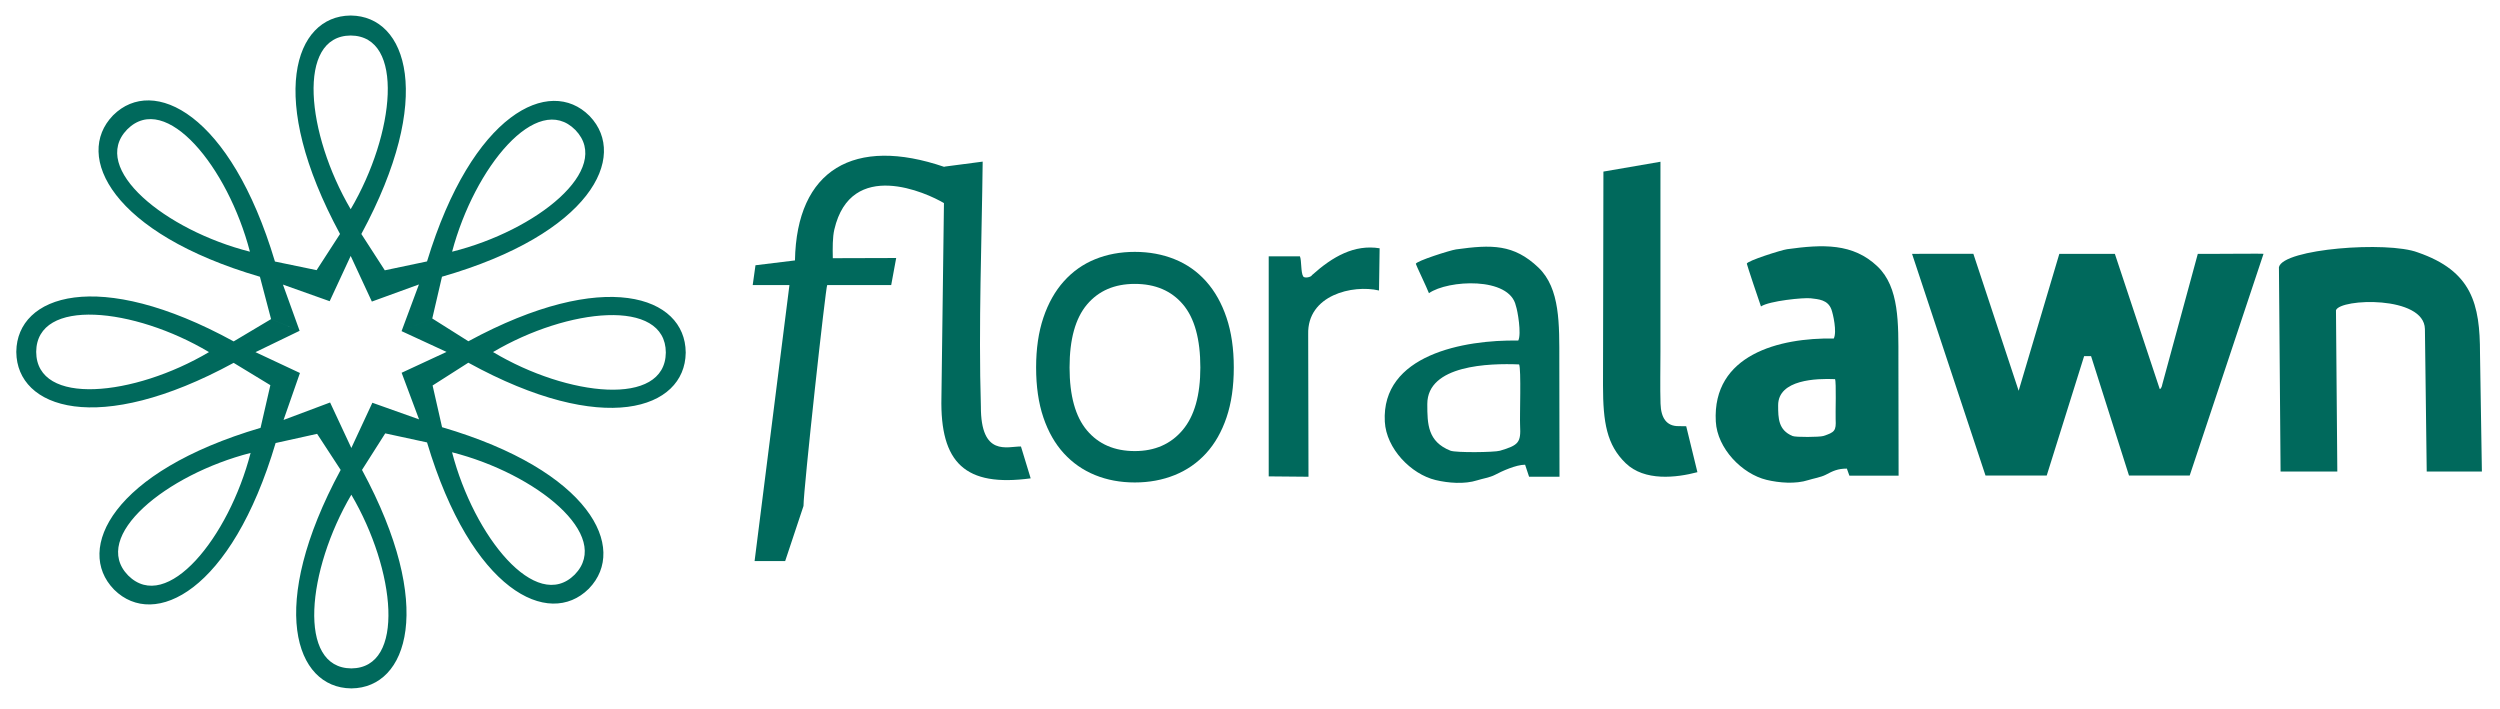
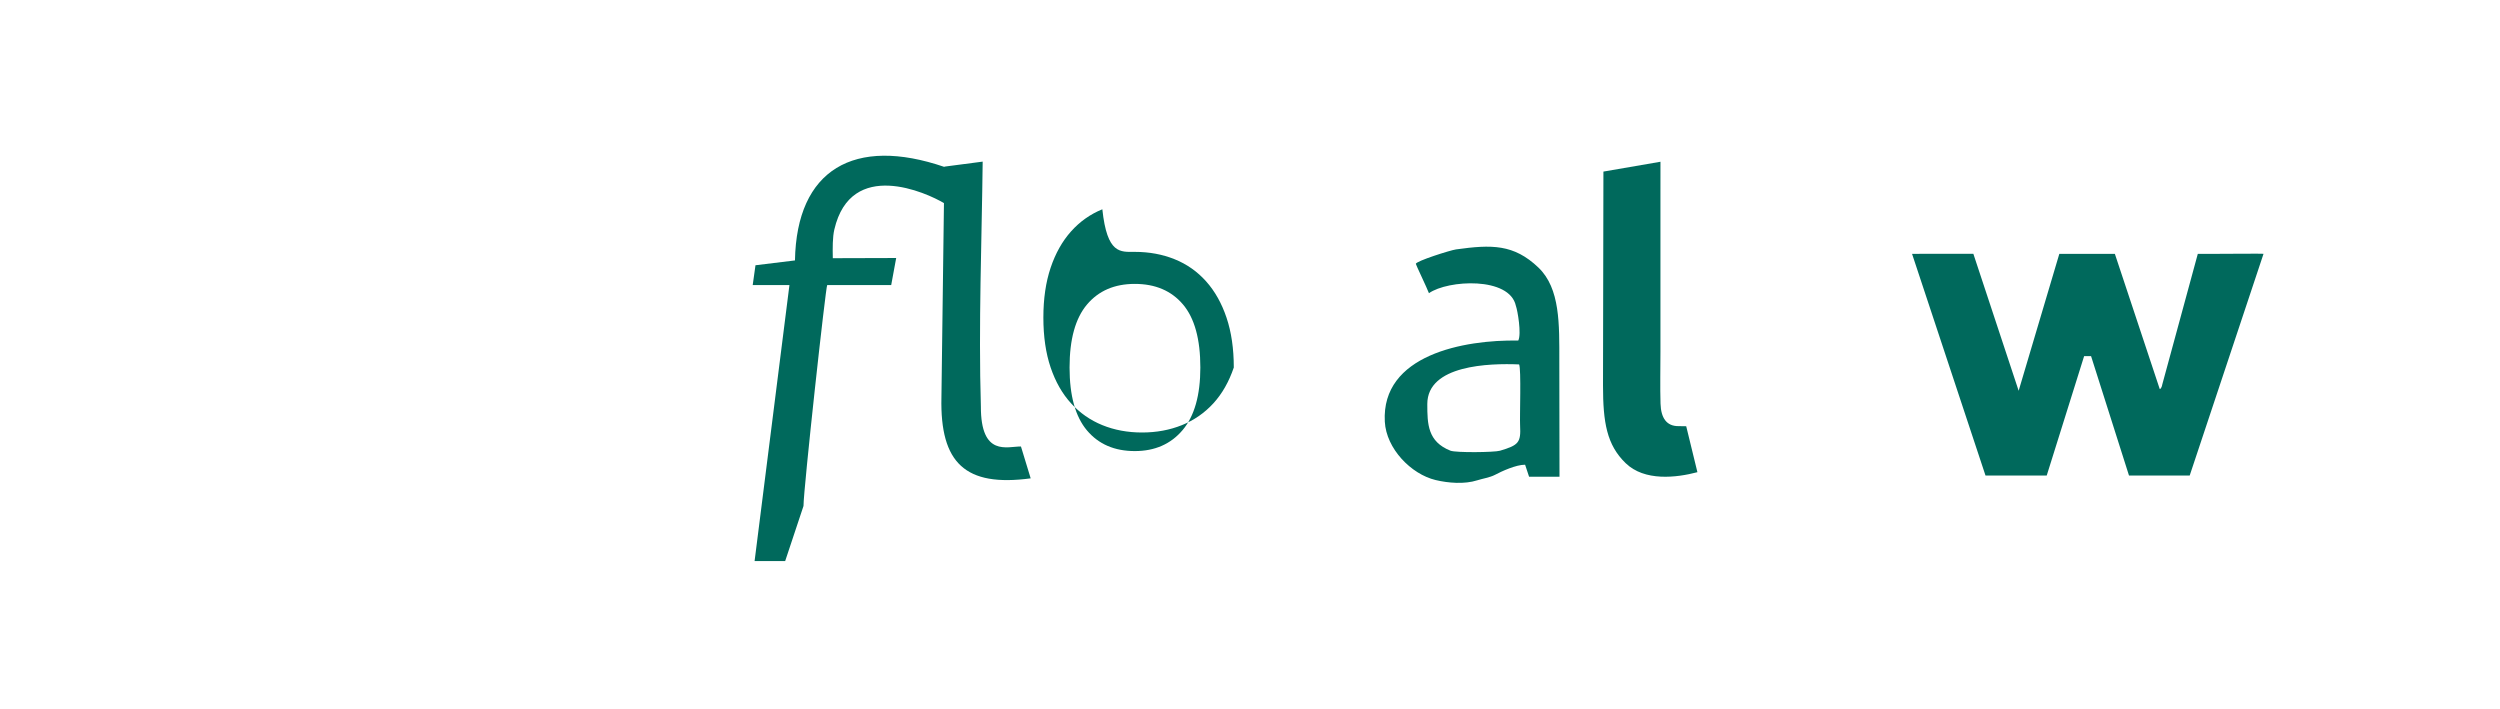
<svg xmlns="http://www.w3.org/2000/svg" version="1.1" id="Layer_1" x="0px" y="0px" viewBox="0 0 968.062 274.5" style="enable-background:new 0 0 968.062 274.5;" xml:space="preserve">
  <style type="text/css">
	.st0{fill:#00695C;}
</style>
  <g>
-     <path class="st0" d="M439.417,97.532c5.581,0,10.729,0.95,15.44,2.854c4.711,1.898,8.767,4.752,12.17,8.555   c3.4,3.802,6.041,8.494,7.917,14.076c1.875,5.58,2.812,12.007,2.812,19.283c0,7.357-0.938,13.807-2.812,19.346   c-1.876,5.539-4.517,10.169-7.917,13.889c-3.403,3.718-7.459,6.531-12.17,8.431c-4.711,1.902-9.859,2.854-15.44,2.854   c-5.583,0-10.709-0.952-15.375-2.854c-4.668-1.9-8.702-4.713-12.104-8.431c-3.402-3.72-6.041-8.35-7.918-13.889   c-1.876-5.539-2.812-11.988-2.812-19.346c0-7.276,0.936-13.704,2.812-19.283c1.877-5.582,4.516-10.273,7.918-14.076   c3.401-3.803,7.436-6.657,12.104-8.555C428.708,98.481,433.834,97.532,439.417,97.532L439.417,97.532L439.417,97.532z    M439.417,109.933c-7.852,0-14.022,2.667-18.516,7.998c-4.492,5.334-6.739,13.457-6.739,24.37c0,10.912,2.247,19.035,6.739,24.367   c4.493,5.333,10.664,8,18.516,8c7.762,0,13.937-2.707,18.514-8.123c4.581-5.417,6.871-13.496,6.871-24.244   c0-10.997-2.247-19.139-6.739-24.43C453.569,112.579,447.356,109.933,439.417,109.933L439.417,109.933L439.417,109.933z" />
+     <path class="st0" d="M439.417,97.532c5.581,0,10.729,0.95,15.44,2.854c4.711,1.898,8.767,4.752,12.17,8.555   c3.4,3.802,6.041,8.494,7.917,14.076c1.875,5.58,2.812,12.007,2.812,19.283c-1.876,5.539-4.517,10.169-7.917,13.889c-3.403,3.718-7.459,6.531-12.17,8.431c-4.711,1.902-9.859,2.854-15.44,2.854   c-5.583,0-10.709-0.952-15.375-2.854c-4.668-1.9-8.702-4.713-12.104-8.431c-3.402-3.72-6.041-8.35-7.918-13.889   c-1.876-5.539-2.812-11.988-2.812-19.346c0-7.276,0.936-13.704,2.812-19.283c1.877-5.582,4.516-10.273,7.918-14.076   c3.401-3.803,7.436-6.657,12.104-8.555C428.708,98.481,433.834,97.532,439.417,97.532L439.417,97.532L439.417,97.532z    M439.417,109.933c-7.852,0-14.022,2.667-18.516,7.998c-4.492,5.334-6.739,13.457-6.739,24.37c0,10.912,2.247,19.035,6.739,24.367   c4.493,5.333,10.664,8,18.516,8c7.762,0,13.937-2.707,18.514-8.123c4.581-5.417,6.871-13.496,6.871-24.244   c0-10.997-2.247-19.139-6.739-24.43C453.569,112.579,447.356,109.933,439.417,109.933L439.417,109.933L439.417,109.933z" />
    <path class="st0" d="M365.703,64.641C330.8,52.69,308.46,65.611,307.83,100.84l-15.29,1.872l-1.072,7.668h14.221l-13.494,106.88   l11.843-0.006l7.096-21.324c-0.001-6.578,8.674-85.55,9.182-85.55h24.781l1.927-10.473l-24.541,0.072   c-0.086-3.977-0.104-8.142,0.59-11.113c6.457-27.685,35.883-14.153,42.447-10.217l-0.976,75.269   c-0.571,25.4,9.228,34.716,34.558,31.312l-3.763-12.336c-5.188-0.08-15.572,4.177-15.52-15.491   c-0.949-31.151,0.358-64.781,0.696-94.819l-14.812,1.941V64.641L365.703,64.641L365.703,64.641z" />
    <path class="st0" d="M603.875,184.607l-0.068-44.717c0-14.269,0.374-28.198-8.092-36.28c-9.531-9.103-18.105-8.949-31.887-7.037   c-2.246,0.312-15.53,4.538-15.586,5.594c-0.016,0.292,4.369,9.428,5.083,11.365c7.348-5.16,31.218-6.487,33.66,4.889   c0.656,1.748,2.233,10.885,0.927,13.45c-21.066-0.374-53.087,5.55-51.677,31.427c0.567,10.429,10.154,20.307,19.671,22.587   c4.91,1.177,11.21,1.678,16.119,0.101c1.895-0.611,4.94-1.106,6.807-2.088c2.735-1.441,8.168-3.949,11.725-3.949l1.54,4.658   L603.875,184.607L603.875,184.607L603.875,184.607z M552.686,156.458c0-15.167,24.044-15.829,35.554-15.347   c0.856,1.767,0.198,20.121,0.378,23.635c0.34,6.597-0.5,7.624-7.791,9.786c-2.164,0.642-17.105,0.81-19.178-0.016   C552.836,171.013,552.686,164.226,552.686,156.458L552.686,156.458L552.686,156.458z" />
    <path class="st0" d="M620.723,149.236c0,14.436,1.481,23.023,8.741,30.087c7.331,7.134,19.653,5.672,27.816,3.518l-4.336-17.79   l-3.079-0.045c-4.421,0-6.696-3.017-6.867-8.702c-0.2-6.561-0.032-13.43-0.032-20.025c0-13.457,0-26.911,0-40.367   c0-6.759,0-13.517,0-20.276c0-3.402-0.028-9.605,0.009-13.004l-22.092,3.81L620.723,149.236L620.723,149.236L620.723,149.236z" />
-     <path class="st0" d="M534.227,96.141c-9.754-1.566-18.128,3.146-26.174,10.379c-0.356,0.848-2.906,1.294-3.401,0.552   c-0.995-1.495-0.599-6.19-1.288-7.809l-12.087,0.002v85.201l15.403,0.142l-0.117-55.169c-0.423-15.195,17.258-19.327,27.424-16.953   L534.227,96.141L534.227,96.141L534.227,96.141z" />
-     <path class="st0" d="M688.542,156.927c0-9.994,14.9-10.429,22.032-10.111c0.531,1.166,0.127,13.257,0.234,15.573   c0.212,4.348-0.308,5.025-4.826,6.449c-1.342,0.422-10.601,0.534-11.888-0.011C688.635,166.519,688.542,162.047,688.542,156.927   L688.542,156.927L688.542,156.927z M735.184,184.18l-0.072-44.717c0-14.269,0.378-28.198-8.09-36.279   c-9.531-9.103-21.249-8.591-35.029-6.681c-2.246,0.312-15.527,4.535-15.584,5.595c-0.017,0.29,4.769,14.628,5.48,16.565   c3.168-2.137,16.507-3.5,19.314-3.152c2.932,0.363,6.544,0.534,7.95,4.276c0.656,1.746,2.233,8.733,0.925,11.298   c-21.066-0.375-47.088,6.263-45.677,32.144c0.564,10.428,10.152,20.305,19.67,22.587c4.912,1.176,11.208,1.677,16.119,0.098   c1.894-0.609,4.941-1.104,6.805-2.085c2.737-1.441,4.603-2.374,8.159-2.374l0.97,2.725L735.184,184.18L735.184,184.18   L735.184,184.18z" />
-     <path class="st0" d="M882.46,103.44l0.635,79.159h21.973l-0.522-62.465c1.656-4.572,34.184-5.798,34.44,7.267l0.699,55.199h21.363   l-0.728-45.718c-0.005-19.164-3.083-31.891-24.119-39.151C924.461,93.288,884.112,96.305,882.46,103.44L882.46,103.44   L882.46,103.44z" />
    <path class="st0" d="M847.908,184.131l28.582-85.838c0.057-0.167-20.231,0.079-25.444,0L837.3,148.829   c-0.076,0.905-0.851,2.264-1.038,1.691l-17.338-52.227h-21.501l-15.752,53.021l-17.542-53.042l-23.737,0.021l28.443,85.838h23.708   l14.482-46.23h2.688l14.684,46.23L847.908,184.131L847.908,184.131L847.908,184.131z" />
  </g>
-   <path class="st0" d="M175.065,97.464c32.734-8.154,62.394-31.905,47.741-47.128C207.925,35.334,183.767,64.715,175.065,97.464  L175.065,97.464L175.065,97.464z M96.777,97.462c-8.55-32.791-32.573-62.284-47.522-47.353  C34.531,65.266,64.081,89.155,96.777,97.462L96.777,97.462L96.777,97.462z M43.7,44.752l-0.004-0.003  c0.029-0.031,0.06-0.059,0.09-0.088c0.028-0.031,0.056-0.062,0.086-0.091l0.003,0.003c15.394-15.265,45.324-0.989,62.589,56.696  l16.135,3.34l9.062-14.003c-28.601-52.935-17.616-84.35,4.006-84.592V6.009c0.042,0,0.083,0.001,0.125,0.003  c0.042-0.001,0.083-0.003,0.125-0.003v0.006c21.623,0.242,32.607,31.657,4.005,84.592l9.08,14.064l16.354-3.444  c17.532-57.604,47.527-71.739,62.85-56.403l0.004-0.005c0.029,0.031,0.058,0.062,0.086,0.093c0.03,0.029,0.06,0.057,0.089,0.088  l-0.004,0.003c14.98,15.675,0.379,45.567-57.236,62.149l-3.759,16.172l-11.889,4.898l6.723-18.081l-18.229,6.635l0,0l-8.2-17.673  l-8.137,17.533l0,0l0,0l-18.097-6.438l6.461,17.908l-11.058-4.542l-4.314-16.398C43.11,90.316,28.648,60.358,43.7,44.752  L43.7,44.752L43.7,44.752z M80.928,136.339c-29.015-17.276-66.728-21.275-66.915-0.091C14.143,157.43,51.867,153.535,80.928,136.339  L80.928,136.339L80.928,136.339z M6.315,136.364H6.31c0-0.042,0.001-0.083,0.002-0.126c-0.001-0.043-0.002-0.084-0.002-0.126h0.006  c0.27-21.732,31.538-32.734,84.165-3.913l14.481-8.633L116,128.102l-17.073,8.261l17.216,8.07l-6.347,18.182l18.025-6.763l0,0  l8.223,17.619l8.145-17.516l4.985,11.854l-8.999,14.157c28.603,52.937,17.618,84.352-4.004,84.593v0.006  c-0.042,0-0.084-0.001-0.126-0.003c-0.041,0.001-0.083,0.003-0.125,0.003v-0.006c-21.622-0.24-32.608-31.655-4.006-84.593  l-9.119-13.968l0.502-1.213l-0.501,1.209l-16.074,3.559c-17.133,57.725-47.03,72.069-62.458,56.842l-0.004,0.003  c-0.029-0.031-0.058-0.06-0.086-0.091c-0.03-0.029-0.06-0.058-0.091-0.088l0.004-0.004c-15.088-15.569-0.694-45.562,56.806-62.545  l3.793-16.516l11.456-4.719l-11.45,4.716l-14.223-8.645C37.766,169.181,6.527,158.098,6.315,136.364L6.315,136.364L6.315,136.364z   M97.043,175.381c-32.675,8.384-62.172,32.341-47.413,47.463C64.614,237.74,88.569,208.192,97.043,175.381L97.043,175.381  L97.043,175.381z M136.045,191.562c-17.147,29.188-21.073,67.101,0,67.261C157.121,258.663,153.193,220.75,136.045,191.562  L136.045,191.562L136.045,191.562z M175.045,175.128c8.537,32.792,32.547,62.297,47.503,47.372  C237.278,207.351,207.737,183.45,175.045,175.128L175.045,175.128L175.045,175.128z M228.1,227.859l0.004,0.004  c-0.03,0.029-0.06,0.059-0.09,0.088c-0.028,0.031-0.056,0.06-0.086,0.091l-0.003-0.004c-15.4,15.258-45.324,0.971-62.565-56.721  l-16.183-3.505l-4.987-11.858l18.079,6.431l-6.745-18.043h-0.001h0.001l17.389-8.074l-17.412-8.045l11.889-4.898l13.986,8.818  c52.749-28.595,83.97-17.462,84.147,4.272h0.007c0,0.042-0.002,0.085-0.004,0.126c0.001,0.043,0.002,0.084,0.002,0.126h-0.005  c-0.304,21.732-31.59,32.683-84.171,3.779l-13.837,8.824l0,0l3.663,16.151C228.708,182.296,243.159,212.261,228.1,227.859  L228.1,227.859L228.1,227.859z M190.911,136.323c28.988,17.323,66.695,21.379,66.915,0.196  C257.729,115.335,220,119.17,190.911,136.323L190.911,136.323L190.911,136.323z M135.794,81.011  c17.149-29.188,21.074-67.101,0-67.259C114.72,13.911,118.646,51.823,135.794,81.011L135.794,81.011L135.794,81.011z" />
</svg>